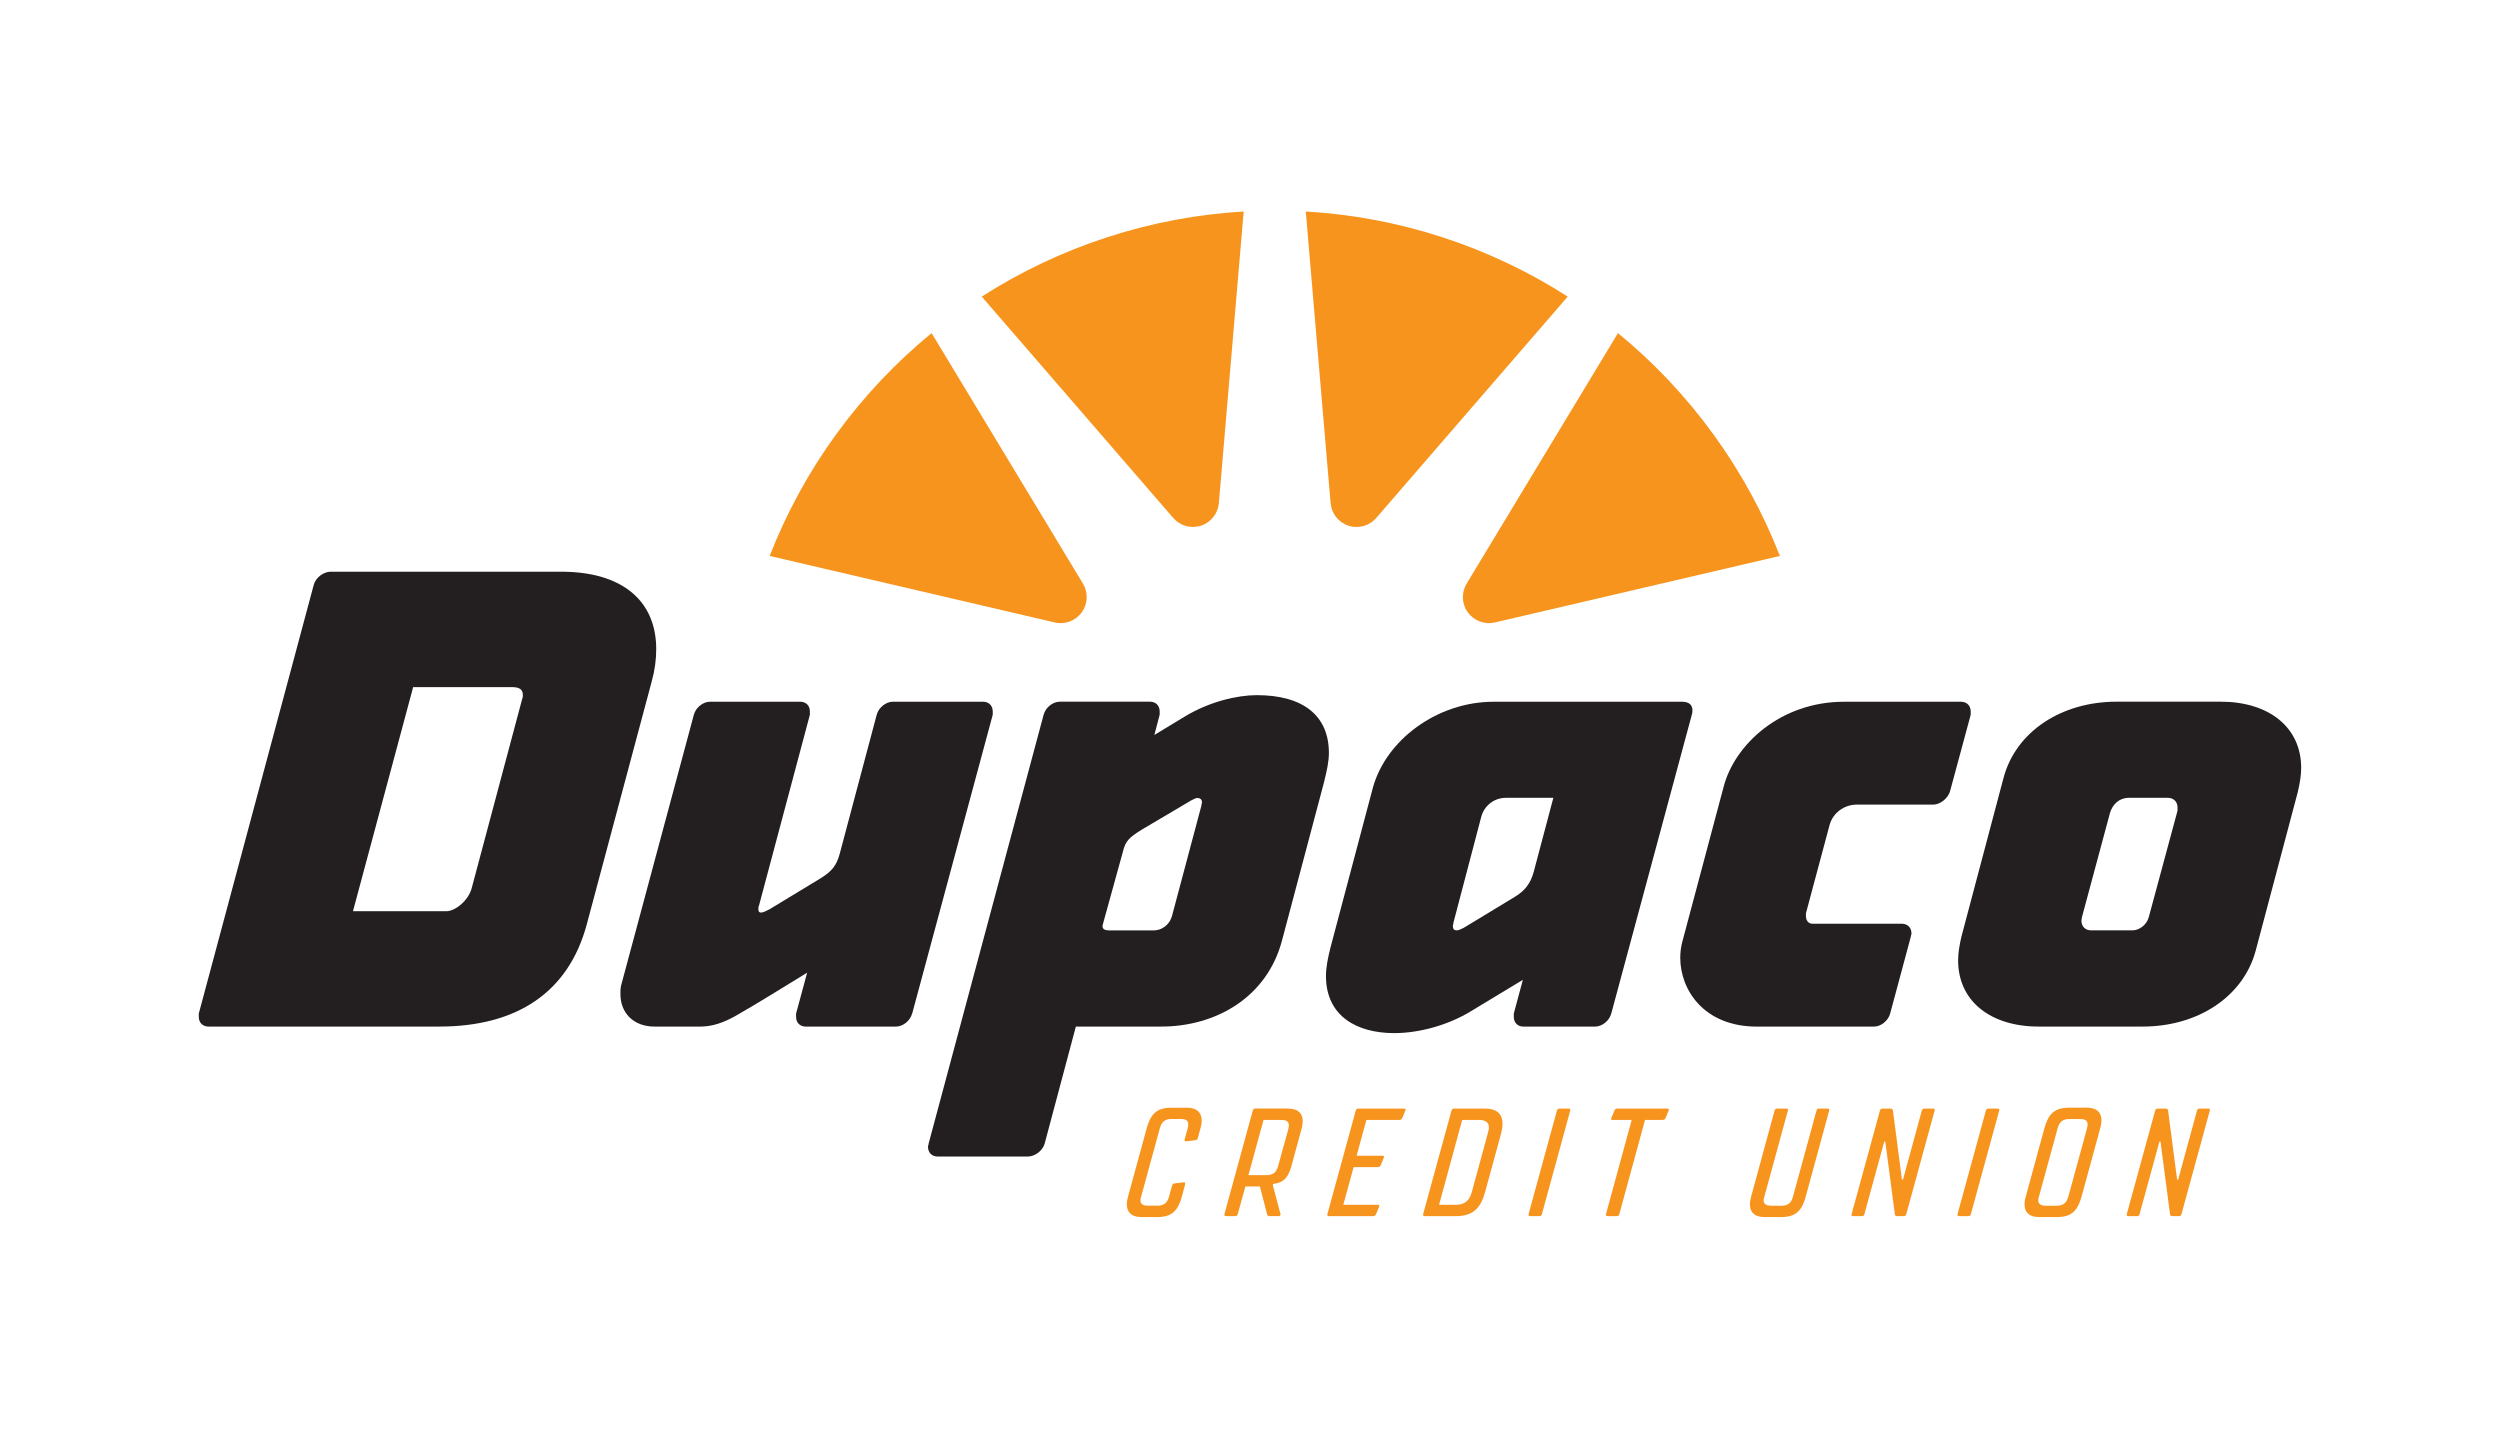
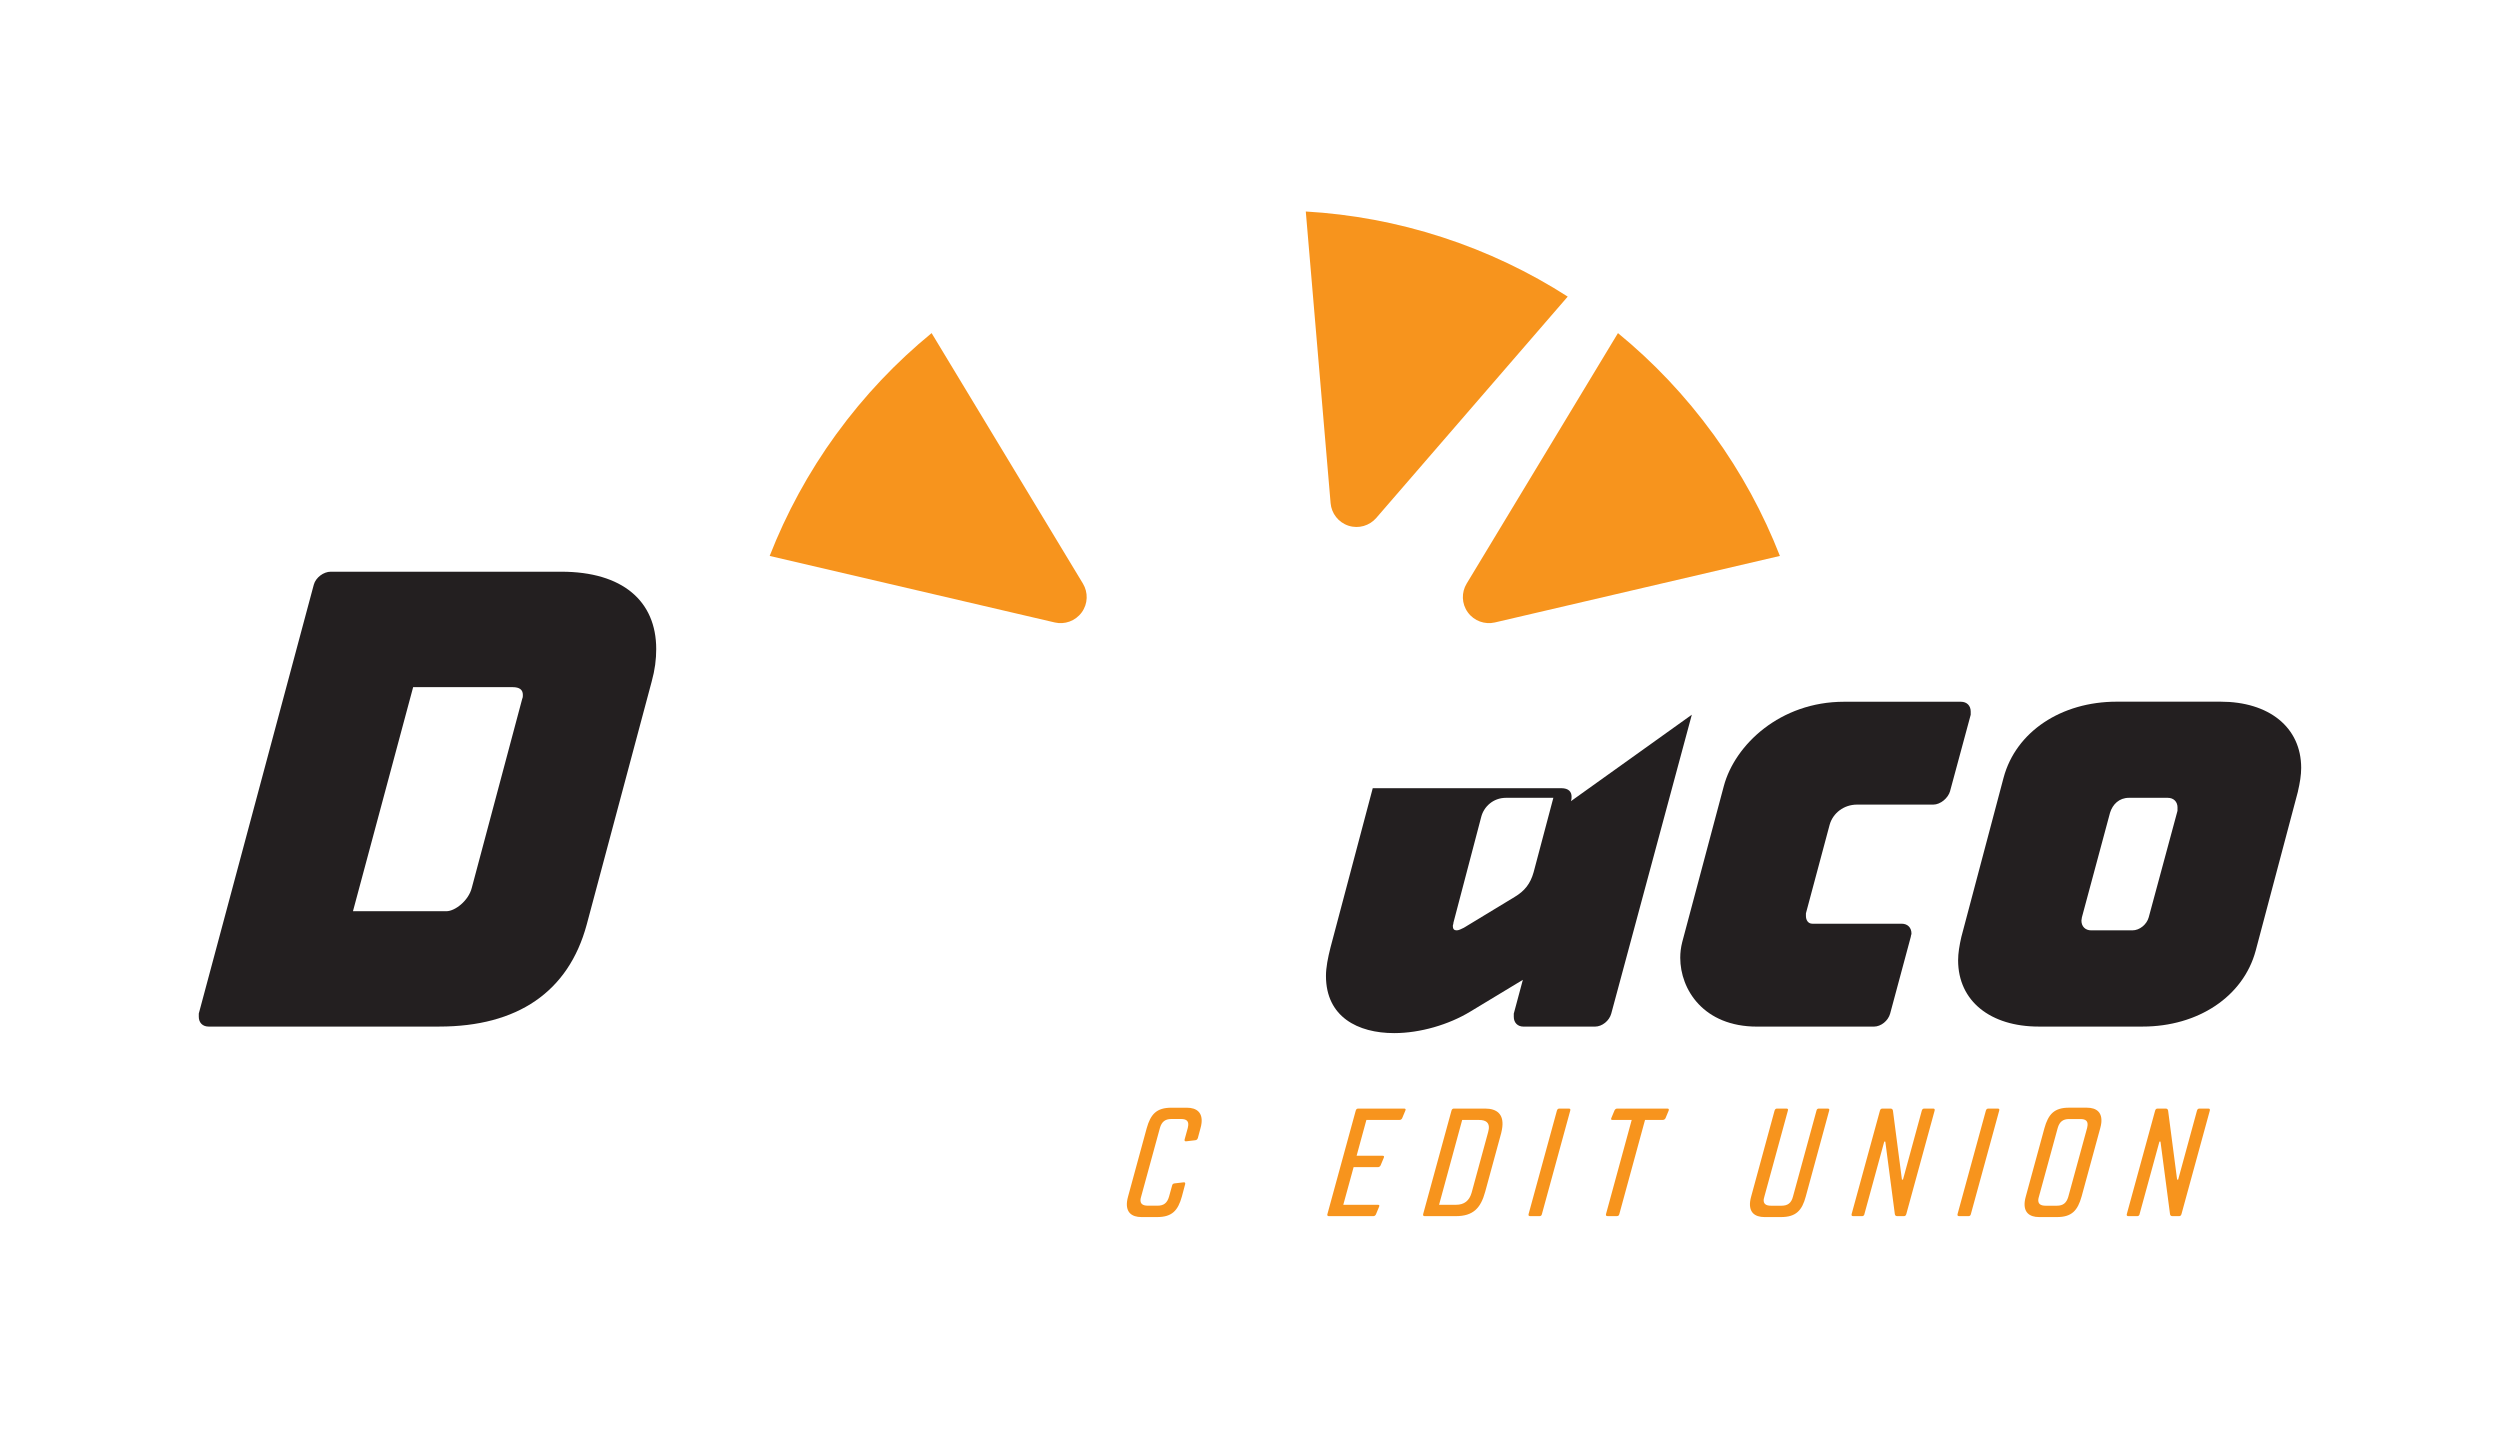
<svg xmlns="http://www.w3.org/2000/svg" id="Layer_1" data-name="Layer 1" width="700" height="400" version="1.1" viewBox="0 0 700 400">
  <g>
    <path d="M479.7,121.55c-7.83-10.78-16.82-20.21-26.67-28.28-13.07,21.63-42.31,70.03-42.38,70.16-1.47,2.43-1.43,5.61.35,8.04,1.77,2.44,4.78,3.46,7.55,2.82.14-.04,55.2-12.88,79.82-18.63-4.63-11.86-10.82-23.32-18.66-34.11Z" fill="#f7941d" stroke-width="0" />
    <path d="M403.82,66.42c-12.67-4.12-25.49-6.46-38.2-7.2,2.14,25.19,6.93,81.53,6.95,81.67.24,2.83,2.14,5.37,5.01,6.31,2.87.93,5.9-.02,7.76-2.16.09-.1,37.09-42.87,53.62-61.99-10.71-6.87-22.46-12.51-35.14-16.63Z" fill="#f7941d" stroke-width="0" />
-     <path d="M310.03,66.42c-12.67,4.12-24.42,9.76-35.14,16.63,16.54,19.12,53.53,61.88,53.62,61.98,1.86,2.15,4.89,3.09,7.76,2.16,2.87-.93,4.76-3.48,5.01-6.3.01-.15,4.8-56.49,6.95-81.67-12.71.74-25.53,3.08-38.2,7.2Z" fill="#f7941d" stroke-width="0" />
    <path d="M234.16,121.55c-7.83,10.79-14.02,22.26-18.65,34.11,24.62,5.75,79.68,18.6,79.82,18.63,2.76.65,5.77-.38,7.55-2.82,1.78-2.44,1.81-5.61.35-8.05-.08-.12-29.31-48.52-42.38-70.15-9.85,8.07-18.85,17.5-26.68,28.28Z" fill="#f7941d" stroke-width="0" />
  </g>
  <g>
    <path d="M182.47,190.84l-18.19,68.04c-5.1,18.92-19.47,28.56-41.3,28.56H58.39c-1.64,0-2.73-1.09-2.73-2.73v-.91l32.2-120.08c.54-2,2.73-3.64,4.73-3.64h64.59c17.1,0,26.56,8.19,26.56,21.65,0,2.91-.36,5.82-1.27,9.1ZM143.49,192.4h-27.81l-16.85,62.74h26.17c2.37,0,6.19-2.91,7.1-6.55l14.12-52.92c.18-.37.18-.73.18-1.09,0-1.45-.91-2.18-2.91-2.18Z" fill="#231f20" stroke-width="0" />
-     <path d="M255.39,283.81c-.55,2-2.55,3.64-4.55,3.64h-25.21c-1.63,0-2.73-1.09-2.73-2.73v-.91l3.1-11.46c-6,3.64-13.46,8.37-20.19,12.19-3.28,1.82-6.37,2.91-9.82,2.91h-12.63c-6.19,0-9.64-4-9.64-9.1,0-1.09,0-2,.37-3.09l20.19-75.14c.54-2,2.54-3.64,4.55-3.64h25.21c1.64,0,2.73,1.09,2.73,2.73v.91l-14.24,53.4c-.18.36-.18.73-.18,1.09,0,.55.18.91.73.91s1.27-.36,2.37-.91l14.22-8.63c3.27-2,4.55-3.64,5.45-6.91l10.36-38.95c.54-2,2.55-3.64,4.55-3.64h25.21c1.64,0,2.73,1.09,2.73,2.73v.91l-22.56,83.69Z" fill="#231f20" stroke-width="0" />
-     <path d="M473.71,200.12l-22.56,83.69c-.54,2-2.55,3.64-4.55,3.64h-20.01c-1.64,0-2.73-1.09-2.73-2.73v-.91l2.54-9.46-14.74,8.91c-6,3.64-14.01,6.01-21.29,6.01-10.19,0-19.1-4.55-19.1-16.01,0-2.37.54-5.09,1.28-8l11.82-44.57c3.64-13.46,18.01-24.2,33.84-24.2h52.76c2.18,0,2.91,1.09,2.91,2.37,0,.37,0,.73-.18,1.27ZM421.67,223.39c-3.64,0-6.19,2.55-6.91,5.28l-7.79,29.65c0,.36-.18.73-.18.91,0,.91.36,1.27,1.09,1.27.54,0,1.27-.36,2-.73l14.26-8.65c2.73-1.64,4.37-3.64,5.28-6.92l5.52-20.82h-13.26Z" fill="#231f20" stroke-width="0" />
+     <path d="M473.71,200.12l-22.56,83.69c-.54,2-2.55,3.64-4.55,3.64h-20.01c-1.64,0-2.73-1.09-2.73-2.73v-.91l2.54-9.46-14.74,8.91c-6,3.64-14.01,6.01-21.29,6.01-10.19,0-19.1-4.55-19.1-16.01,0-2.37.54-5.09,1.28-8l11.82-44.57h52.76c2.18,0,2.91,1.09,2.91,2.37,0,.37,0,.73-.18,1.27ZM421.67,223.39c-3.64,0-6.19,2.55-6.91,5.28l-7.79,29.65c0,.36-.18.73-.18.91,0,.91.36,1.27,1.09,1.27.54,0,1.27-.36,2-.73l14.26-8.65c2.73-1.64,4.37-3.64,5.28-6.92l5.52-20.82h-13.26Z" fill="#231f20" stroke-width="0" />
    <path d="M546.04,221.47c-.54,2-2.73,3.82-4.73,3.82h-21.37c-3.64,0-6.73,2.37-7.64,5.64l-6.64,24.8v.73c0,1.09.54,2.18,1.82,2.18h25c1.64,0,2.73,1.09,2.73,2.73,0,.36-.18.55-.18.91l-5.79,21.53c-.55,2-2.55,3.64-4.55,3.64h-32.75c-14.92,0-21.47-10.37-21.47-19.28,0-1.45.18-2.91.55-4.37l11.64-43.66c3.09-11.64,15.83-23.65,33.66-23.65h32.75c1.64,0,2.73,1.09,2.73,2.73v.91l-5.77,21.35Z" fill="#231f20" stroke-width="0" />
    <path d="M643.43,221.59l-11.83,44.57c-3.46,12.91-16.19,21.28-31.66,21.28h-29.11c-13.46,0-22.56-7.1-22.56-18.56,0-2,.37-4.19.91-6.55l11.82-44.57c3.46-12.92,16.19-21.29,31.66-21.29h29.11c13.46,0,22.56,7.1,22.56,18.56,0,2-.36,4.19-.91,6.55ZM609.71,226.12c0-1.64-1.09-2.73-2.73-2.73h-10.89c-2.73,0-4.55,1.82-5.28,4.18l-7.88,29.29c0,.36-.13.54-.13.91,0,1.64,1.09,2.73,2.72,2.73h11.57c2,0,4-1.64,4.55-3.64l8.06-29.83v-.91Z" fill="#231f20" stroke-width="0" />
-     <path d="M370.82,218.67l-11.83,44.57c-4.18,16.01-18.56,24.2-33.84,24.2h-23.91l-8.73,32.75c-.55,2-2.73,3.64-4.73,3.64h-25.21c-1.64,0-2.73-1.09-2.73-2.73,0-.36.18-.55.18-.91l32.2-120.08c.54-2,2.54-3.64,4.55-3.64h25.21c1.64,0,2.73,1.09,2.73,2.73v.91l-1.49,5.68,8.48-5.14c6.91-4.19,14.74-6.01,20.19-6.01,13.1,0,20.2,5.82,20.2,16.19,0,2.37-.55,4.91-1.28,7.82ZM335.28,223.43c-.55,0-1.09.37-1.82.73l-13.94,8.24c-3.45,2.19-4.37,3.09-5.09,6.01l-5.55,20.1c0,.18-.18.55-.18.73,0,.91.55,1.27,2,1.27h12.35c2.18,0,4.37-1.46,5.1-4l8.23-30.89c0-.36.18-.73.18-.91,0-.91-.55-1.27-1.27-1.27Z" fill="#231f20" stroke-width="0" />
  </g>
  <g>
    <path d="M335.36,318.71c-.08.34-.36.52-.71.56l-2.54.3c-.35.04-.5-.17-.42-.52l.89-3.23c.07-.26.1-.47.12-.69.14-1.25-.53-1.81-2-1.81h-2.73c-1.73,0-2.69.77-3.19,2.5l-5.27,19.27c-.07.26-.14.47-.16.69-.14,1.25.57,1.81,2.05,1.81h2.73c1.73,0,2.69-.77,3.19-2.5l.88-3.18c.08-.35.32-.52.67-.56l2.55-.3c.39-.04.5.17.42.52l-.91,3.44c-1.09,3.92-2.73,5.77-6.94,5.77h-4.37c-2.81,0-4.39-1.38-4.06-4.3.05-.43.15-.95.3-1.46l5.21-19.1c1.1-3.92,2.74-5.76,6.89-5.76h4.37c2.81,0,4.43,1.42,4.1,4.3-.05.47-.15.95-.3,1.46l-.75,2.8Z" fill="#f7941d" stroke-width="0" />
-     <path d="M360.65,310.4c2.82,0,4.39,1.38,4.06,4.3-.05.43-.15.95-.3,1.46l-2.69,9.89c-.89,3.27-1.87,5.04-5.26,5.47l-.08.3,2.15,8.09c.1.3-.11.6-.46.6h-2.64c-.3,0-.55-.09-.64-.47l-2.01-7.83h-4.07l-2.14,7.74c-.09.39-.32.56-.67.56h-2.6c-.39,0-.54-.17-.46-.56l7.94-29c.13-.39.32-.56.71-.56h9.14ZM349.57,329.03h5.11c1.73,0,2.73-.77,3.18-2.49l2.88-10.45c.07-.26.1-.48.12-.69.14-1.25-.53-1.81-1.96-1.81h-5.11l-4.23,15.45Z" fill="#f7941d" stroke-width="0" />
    <path d="M371.67,339.96l7.94-29c.13-.39.32-.56.71-.56h12.86c.35,0,.5.22.32.56l-.9,2.15c-.16.3-.4.47-.74.47h-9.27l-2.74,10.03h7.28c.39,0,.5.21.33.56l-.9,2.15c-.17.3-.4.48-.75.48h-6.8l-2.89,10.54h9.74c.35,0,.45.21.28.56l-.89,2.15c-.17.3-.4.47-.75.47h-12.38c-.39,0-.54-.17-.46-.56Z" fill="#f7941d" stroke-width="0" />
    <path d="M415.87,333.64c-1.27,4.69-3.42,6.88-8.23,6.88h-8.7c-.39,0-.54-.17-.46-.56l7.94-29c.13-.39.32-.56.71-.56h8.7c3.38,0,5.23,1.64,4.82,5.17-.06.52-.17,1.12-.32,1.72l-4.46,16.35ZM402.93,337.34h4.76c2.29,0,3.72-1.12,4.37-3.4l4.62-16.95c.08-.3.15-.6.19-.9.19-1.68-.75-2.5-2.7-2.5h-4.76l-6.47,23.75Z" fill="#f7941d" stroke-width="0" />
    <path d="M439.26,310.4c.35,0,.54.17.41.56l-7.94,29c-.08.39-.32.56-.67.56h-2.6c-.39,0-.54-.17-.46-.56l7.94-29c.13-.39.32-.56.71-.56h2.6Z" fill="#f7941d" stroke-width="0" />
    <path d="M451.51,313.59c-.39,0-.5-.21-.33-.56l.9-2.15c.17-.3.4-.48.75-.48h14.03c.39,0,.49.22.37.56l-.89,2.15c-.17.3-.44.47-.79.47h-4.94l-7.2,26.37c-.09.39-.32.56-.67.56h-2.6c-.39,0-.54-.17-.46-.56l7.2-26.37h-5.37Z" fill="#f7941d" stroke-width="0" />
    <path d="M496.89,310.96c.13-.39.32-.56.71-.56h2.6c.35,0,.54.17.41.56l-6.6,24.14c-.07.26-.14.47-.17.69-.14,1.25.57,1.81,2.05,1.81h2.95c1.73,0,2.73-.77,3.18-2.5l6.6-24.14c.09-.39.32-.56.67-.56h2.47c.35,0,.54.17.41.56l-6.55,24.05c-1.05,3.92-2.74,5.77-6.94,5.77h-4.59c-2.82,0-4.39-1.38-4.06-4.3.05-.43.15-.95.3-1.46l6.55-24.05Z" fill="#f7941d" stroke-width="0" />
    <path d="M522.05,339.96c-.13.39-.32.56-.67.56h-2.47c-.39,0-.54-.17-.46-.56l7.94-29c.13-.39.32-.56.71-.56h2.25c.35,0,.59.17.67.56l2.52,19.32h.3l5.27-19.32c.13-.39.32-.56.71-.56h2.47c.35,0,.5.17.41.56l-7.94,29c-.13.39-.32.56-.67.56h-1.86c-.35,0-.63-.17-.67-.56l-2.67-20.31h-.3l-5.56,20.31Z" fill="#f7941d" stroke-width="0" />
    <path d="M559.37,310.4c.35,0,.54.17.41.56l-7.94,29c-.08.39-.32.56-.67.56h-2.6c-.39,0-.54-.17-.46-.56l7.94-29c.13-.39.32-.56.71-.56h2.6Z" fill="#f7941d" stroke-width="0" />
    <path d="M572.43,315.91c1.1-3.92,2.74-5.76,6.89-5.76h4.98c2.82,0,4.39,1.38,4.06,4.3-.05.43-.15.95-.3,1.46l-5.21,19.1c-1.1,3.92-2.74,5.77-6.89,5.77h-4.98c-2.82,0-4.39-1.38-4.06-4.3.05-.43.15-.95.3-1.46l5.21-19.1ZM575.93,337.6c1.73,0,2.69-.77,3.19-2.5l5.27-19.27c.07-.26.1-.47.12-.69.14-1.25-.53-1.81-2-1.81h-3.16c-1.73,0-2.69.77-3.19,2.5l-5.27,19.27c-.07.26-.14.47-.16.69-.14,1.25.57,1.81,2.05,1.81h3.16Z" fill="#f7941d" stroke-width="0" />
    <path d="M599.1,339.96c-.13.39-.32.56-.67.56h-2.47c-.39,0-.54-.17-.46-.56l7.94-29c.13-.39.32-.56.71-.56h2.25c.35,0,.59.17.67.56l2.52,19.32h.3l5.27-19.32c.13-.39.32-.56.71-.56h2.47c.35,0,.5.17.41.56l-7.94,29c-.13.39-.32.56-.67.56h-1.86c-.35,0-.63-.17-.67-.56l-2.67-20.31h-.3l-5.56,20.31Z" fill="#f7941d" stroke-width="0" />
  </g>
</svg>